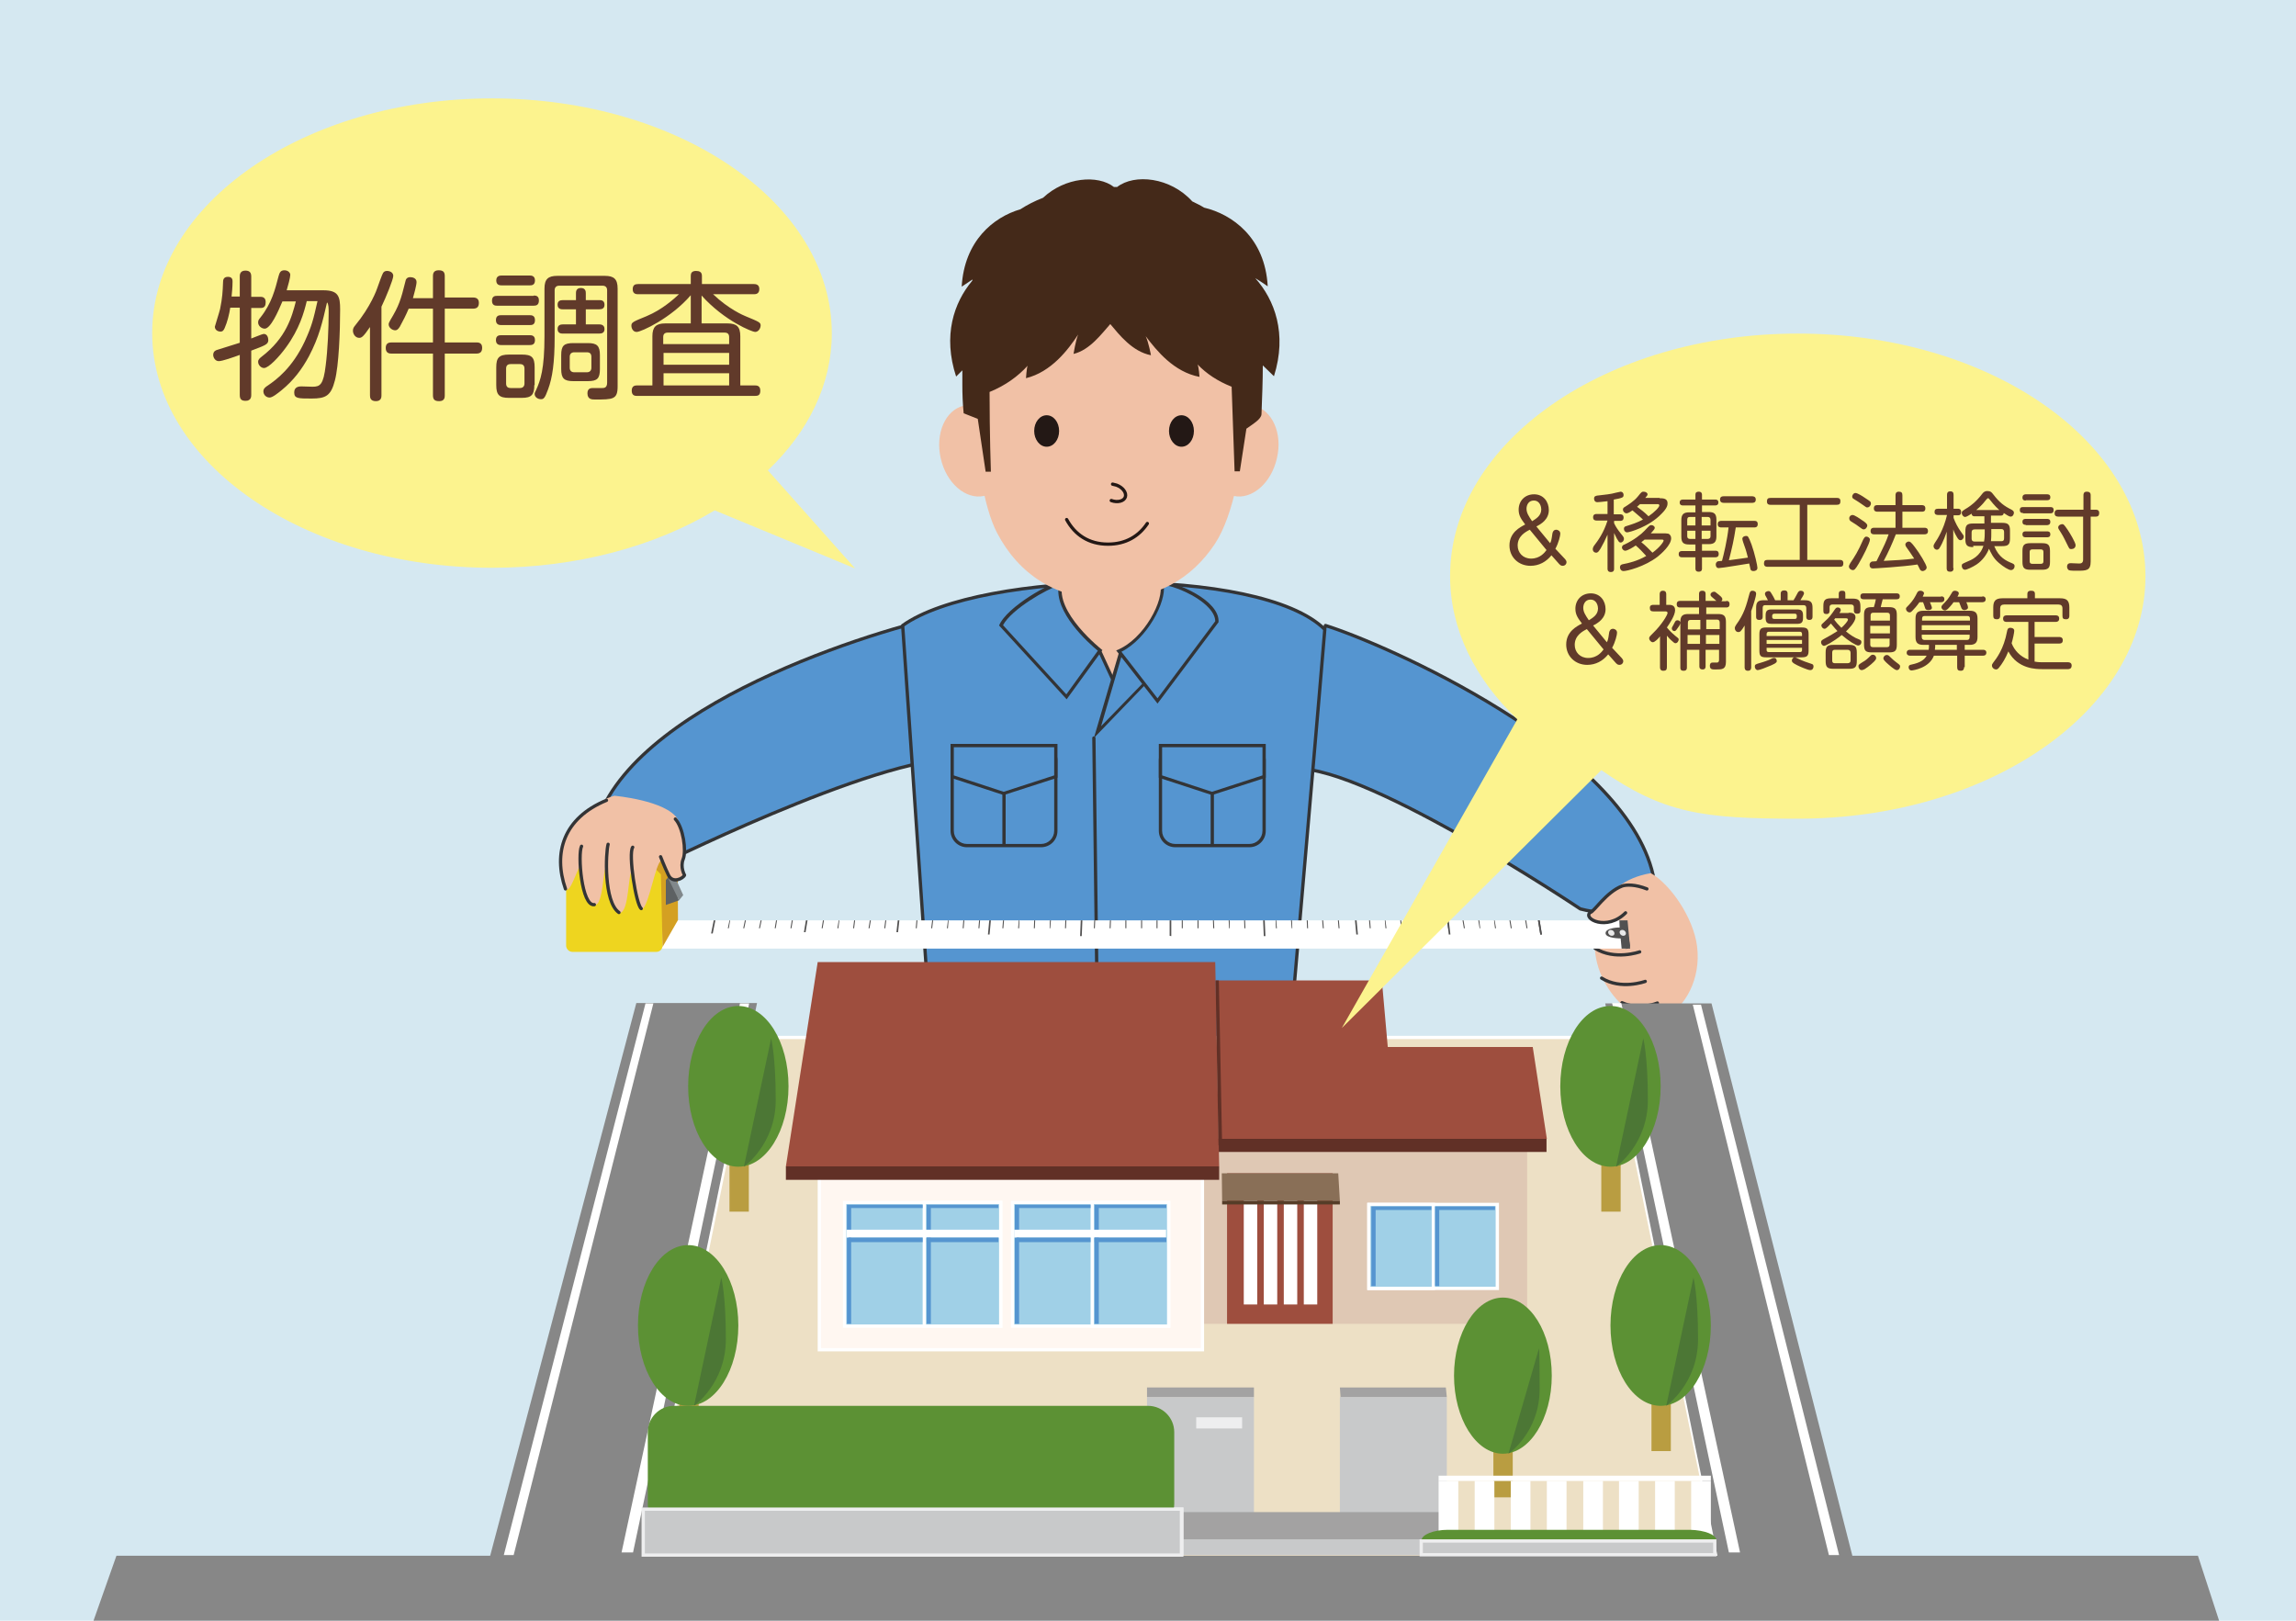
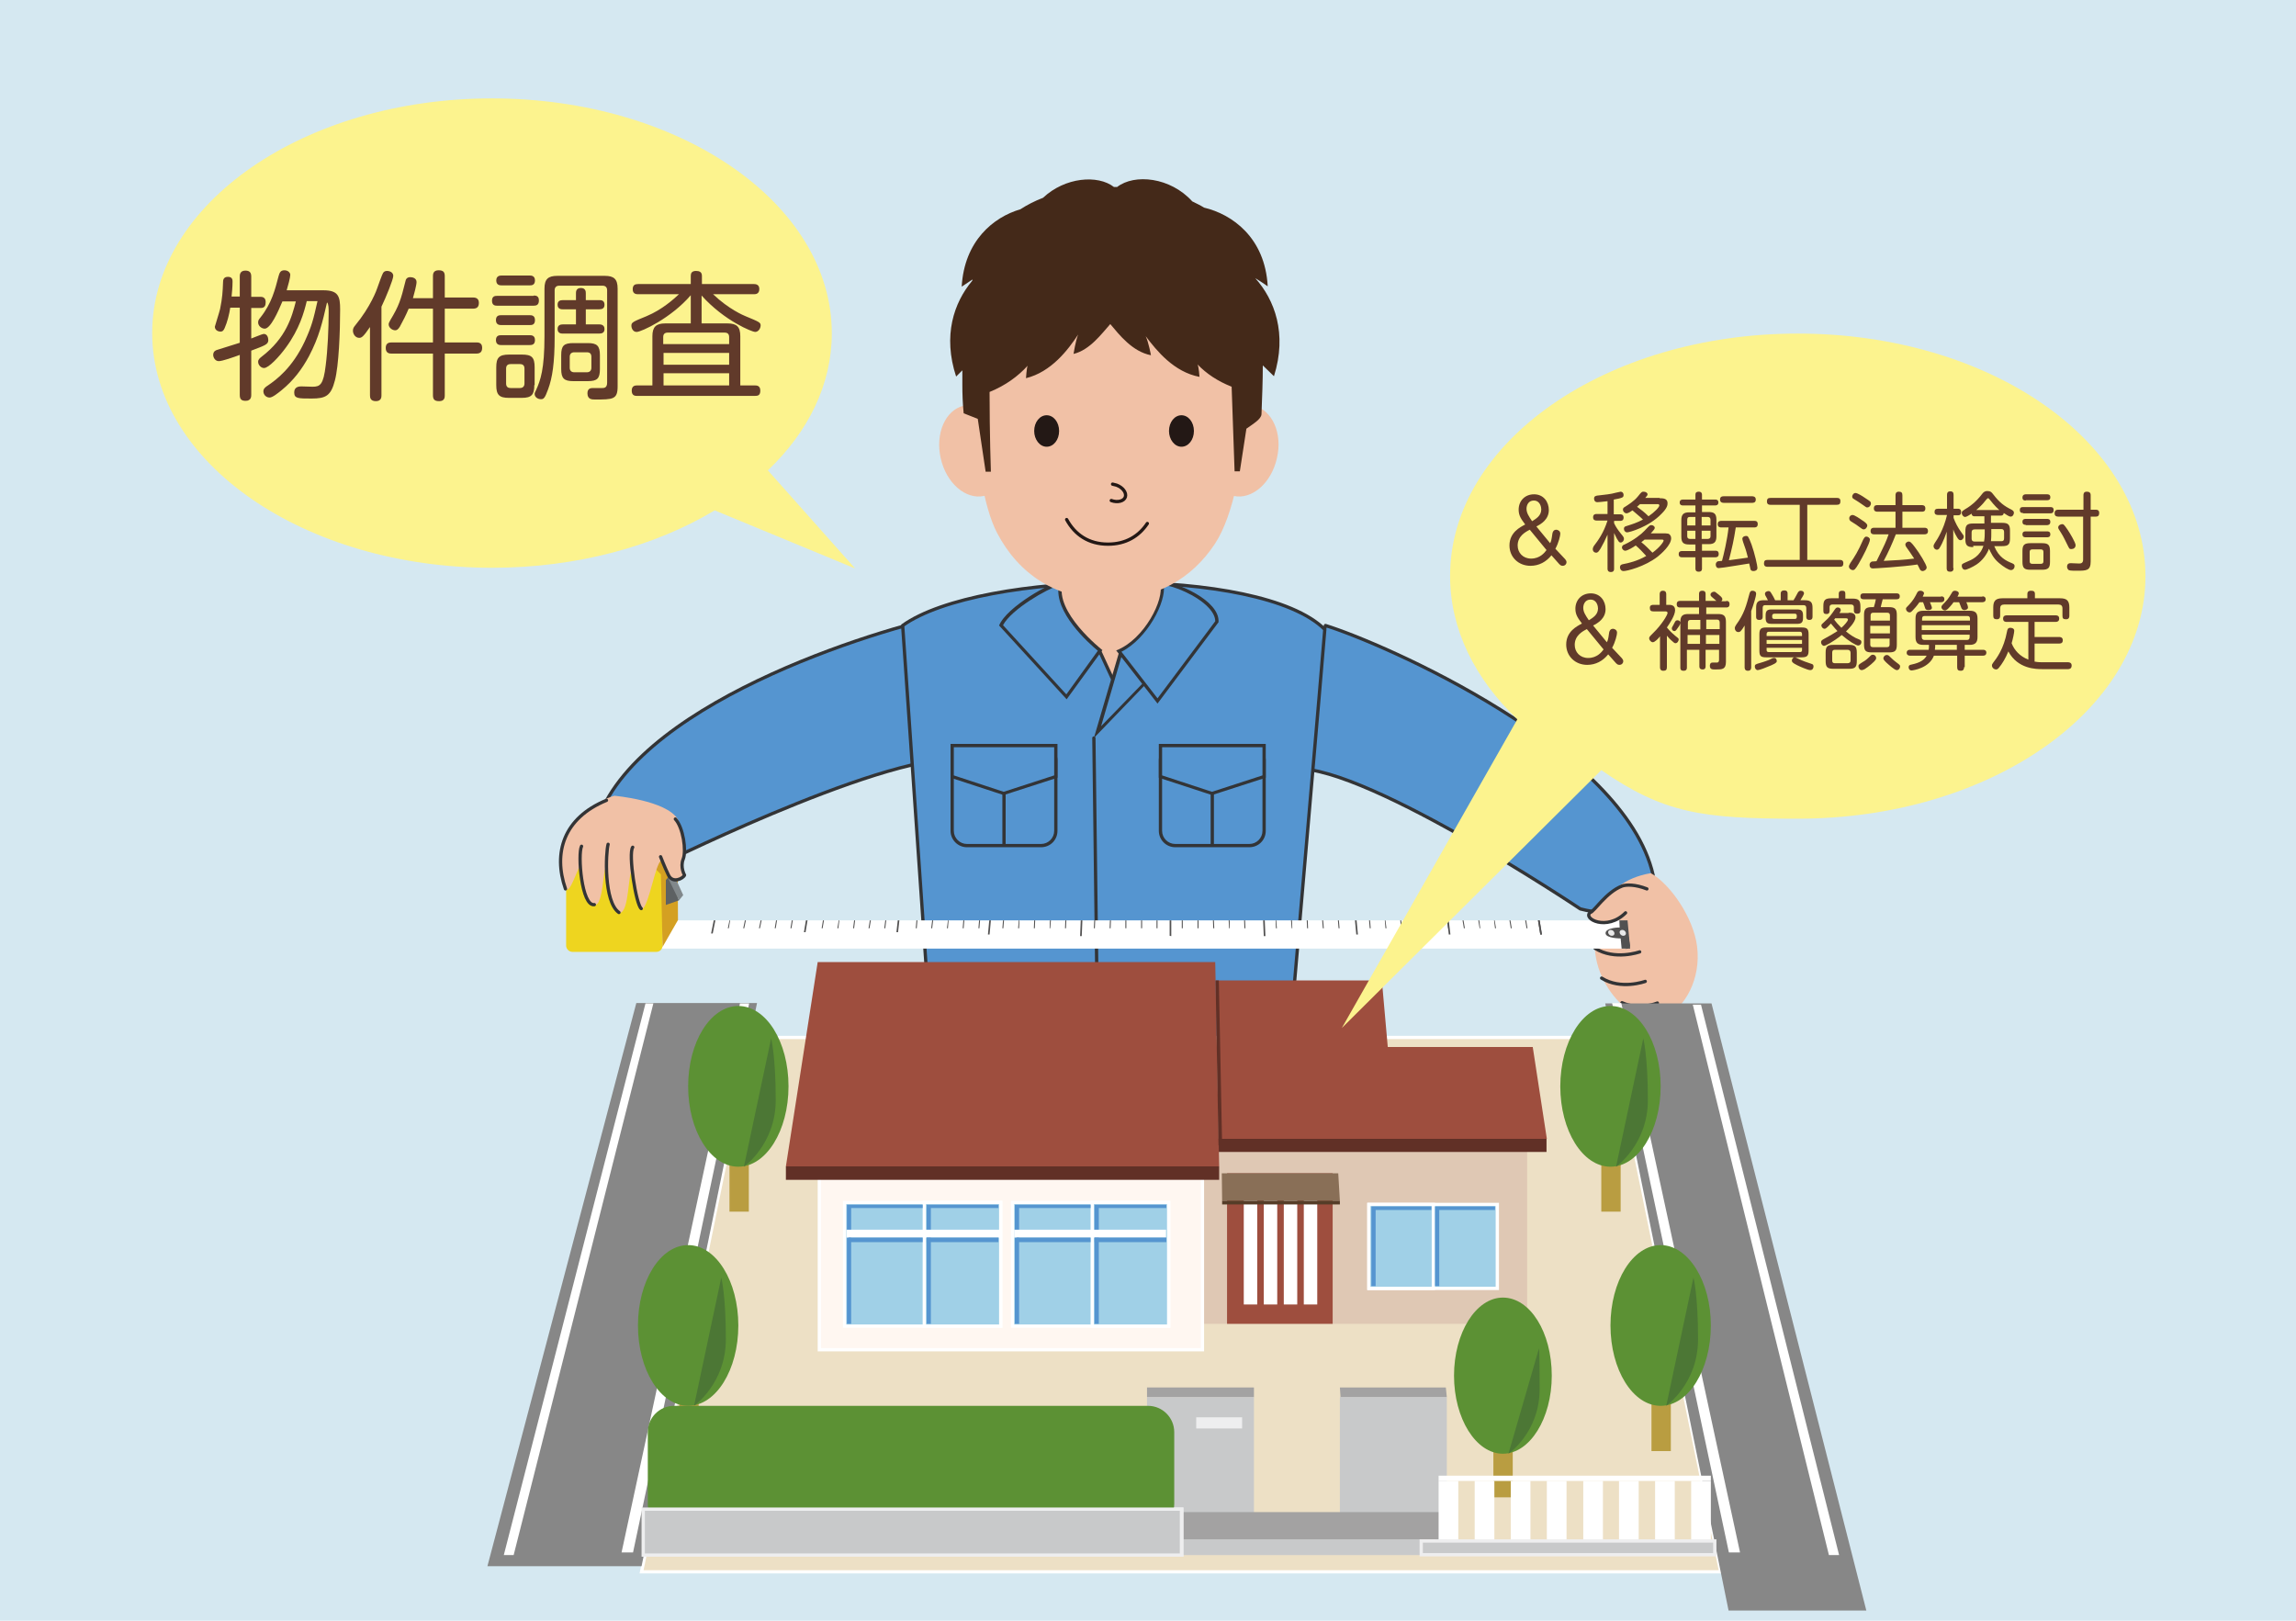
<svg xmlns="http://www.w3.org/2000/svg" version="1.1" id="レイヤー_1" x="0px" y="0px" width="700px" height="494.1px" viewBox="0 0 700 494.1" style="enable-background:new 0 0 700 494.1;" xml:space="preserve">
  <style type="text/css">
	.st0{fill:#D5E8F1;}
	.st1{fill:#5595D0;stroke:#333436;stroke-linecap:round;stroke-linejoin:round;stroke-miterlimit:10;}
	.st2{fill:#F1C1A6;}
	.st3{fill:none;stroke:#333436;stroke-linecap:round;stroke-linejoin:round;stroke-miterlimit:10;}
	.st4{fill:none;stroke:#8FAECA;stroke-linecap:round;stroke-linejoin:round;stroke-miterlimit:10;}
	.st5{fill:#5595D0;}
	.st6{fill:#333436;}
	.st7{fill:none;stroke:#E50012;stroke-miterlimit:10;}
	.st8{fill:none;stroke:#231815;stroke-linecap:round;stroke-linejoin:round;stroke-miterlimit:10;}
	.st9{fill:#231815;}
	.st10{fill:#442919;}
	.st11{fill:#EDE0C5;stroke:#FFFFFF;stroke-miterlimit:10;}
	.st12{fill:#C8C9CA;}
	.st13{fill:#A3A2A2;}
	.st14{fill:#EEEEEF;}
	.st15{fill:#878787;}
	.st16{fill:#FFFFFF;}
	.st17{fill:#B99D41;}
	.st18{fill:#5C9134;}
	.st19{fill:#4C7735;}
	.st20{fill:#DFC8B4;}
	.st21{fill:#FFF7F1;}
	.st22{fill:#613026;}
	.st23{fill:#9E4E3E;}
	.st24{fill:#A0D0E7;}
	.st25{fill:#896F57;}
	.st26{fill:#FCF38E;}
	.st27{fill:#613A2A;}
	.st28{fill:#525151;}
	.st29{fill:#F1C1A6;stroke:#333436;stroke-linecap:round;stroke-linejoin:round;stroke-miterlimit:10;}
	.st30{fill:#EAEAEA;}
	.st31{fill:#EED51F;}
	.st32{fill:#D4A022;}
	.st33{fill:#5D6163;}
	.st34{fill:#81888B;}
	.st35{fill:#553D28;}
</style>
  <rect class="st0" width="700" height="494.1" />
  <path class="st1" d="M291.4,187.1c-18,3-95.3,25.3-109,62.4c0,0,0.4,15.7,20.7,13.2c0,0,75.1-37.1,93.7-30.6L291.4,187.1z" />
  <path class="st1" d="M404.1,190.7c17.5,5.4,91.2,37.5,99.9,76.1c0,0-2.4,15.5-22.2,10.3c0,0-69.6-46.6-88.9-42.5L404.1,190.7z" />
  <path class="st2" d="M503.3,266.2c6,3.4,13,13.6,14.1,22.3c1.3,10.2-4,18.8-9.2,21c-8.9,6-25-10.5-21.5-25.8  C486.6,283.6,486.5,269.1,503.3,266.2z" />
  <path class="st3" d="M505.3,305.8c0,0-5.5,2.3-10.8-0.1" />
  <path class="st3" d="M501.6,299.2c0,0-7.4,2.7-13.3-1" />
  <path class="st3" d="M499.9,290.2c0,0-7.6,2.7-13.6-1.1" />
  <path class="st1" d="M392.8,321.2L284.1,320l-8.9-129.3c23.6-16.9,109.1-18.4,128.7,1.2C403.8,194.1,392.8,321.2,392.8,321.2z" />
  <path class="st2" d="M321.4,172.5l-0.1,5.8c0,0,5,15.3,13.1,18.5c1,2,4.4,10.3,4.4,10.3c12.1,0,14.3-18.8,15.6-29.9l-0.3-7  L321.4,172.5z" />
  <path class="st4" d="M356.6,198.1" />
  <path class="st4" d="M319.2,198.1" />
  <g>
    <g>
      <path class="st5" d="M294.8,257.8c-2.5,0-4.5-2-4.5-4.5v-21.5c0-2.5,2-4.5,4.5-4.5h22.6c2.5,0,4.5,2,4.5,4.5v21.5    c0,2.5-2,4.5-4.5,4.5H294.8z" />
      <path class="st6" d="M317.4,227.8c2.2,0,4,1.8,4,4v21.5c0,2.2-1.8,4-4,4h-22.6c-2.2,0-4-1.8-4-4v-21.5c0-2.2,1.8-4,4-4H317.4     M317.4,226.8h-22.6c-2.8,0-5,2.2-5,5v21.5c0,2.7,2.2,5,5,5h22.6c2.8,0,5-2.2,5-5v-21.5C322.4,229.1,320.1,226.8,317.4,226.8    L317.4,226.8z" />
    </g>
    <g>
      <polygon class="st5" points="290.3,236.8 290.3,227.3 321.9,227.3 321.9,236.8 306,241.9   " />
      <g>
        <path class="st6" d="M321.4,227.8v8.6l-15.4,5l-15.2-5v-8.6H321.4 M322.4,226.8h-32.6v10.3l16.2,5.3l16.4-5.3V226.8L322.4,226.8z     " />
      </g>
    </g>
    <line class="st3" x1="306.1" y1="242" x2="306.1" y2="257.4" />
  </g>
  <g>
    <g>
      <path class="st5" d="M358.3,257.8c-2.5,0-4.5-2-4.5-4.5v-21.5c0-2.5,2-4.5,4.5-4.5h22.6c2.5,0,4.5,2,4.5,4.5v21.5    c0,2.5-2,4.5-4.5,4.5H358.3z" />
      <path class="st6" d="M380.9,227.8c2.2,0,4,1.8,4,4v21.5c0,2.2-1.8,4-4,4h-22.6c-2.2,0-4-1.8-4-4v-21.5c0-2.2,1.8-4,4-4H380.9     M380.9,226.8h-22.6c-2.8,0-5,2.2-5,5v21.5c0,2.7,2.2,5,5,5h22.6c2.8,0,5-2.2,5-5v-21.5C385.9,229.1,383.7,226.8,380.9,226.8    L380.9,226.8z" />
    </g>
    <g>
      <polygon class="st5" points="353.8,236.8 353.8,227.3 385.4,227.3 385.4,236.8 369.5,241.9   " />
      <g>
        <path class="st6" d="M384.9,227.8v8.6l-15.4,5l-15.2-5v-8.6H384.9 M385.9,226.8h-32.6v10.3l16.2,5.3l16.4-5.3V226.8L385.9,226.8z     " />
      </g>
    </g>
    <line class="st3" x1="369.6" y1="242" x2="369.6" y2="257.4" />
  </g>
  <path class="st7" d="M331.5,267.7" />
  <path class="st7" d="M331.5,267.7" />
  <g>
    <path class="st5" d="M305.2,190.6c2.5-5.4,15.4-12.7,18.2-12.8c-2.3,8.4,9.6,18.6,11.9,20.5l-10.2,14.1L305.2,190.6z" />
    <path class="st6" d="M322.8,178.5c-1.5,8.1,9,17.5,11.9,19.9l-9.6,13.3l-19.3-21.1C308.4,185.7,319.3,179.5,322.8,178.5    M323.5,177.3c-2.8,0-16.6,7.7-18.9,13.4l20.6,22.5l10.9-15c0,0-14.8-11.6-12.1-20.4C324.1,177.5,323.9,177.3,323.5,177.3   L323.5,177.3z" />
  </g>
  <line class="st1" x1="333.5" y1="225" x2="334.4" y2="297.5" />
  <line class="st1" x1="335.4" y1="198.8" x2="340.3" y2="209.4" />
  <g>
    <polygon class="st5" points="341.6,199.1 349.2,208.1 334.6,223.2  " />
    <path class="st6" d="M341.9,200.2l6.7,7.9l-12.9,13.3L341.9,200.2 M341.4,198.1l-7.9,26.9l16.3-16.9L341.4,198.1L341.4,198.1z" />
  </g>
  <g>
    <path class="st5" d="M341.1,198.4c8.4-3.7,14.5-15.7,13-20.5c0.1,0,0.2,0,0.4,0c2.6,0,10.5,3,14.3,7c1.5,1.6,2.2,3.1,2.2,4.6   L353,213.6L341.1,198.4z" />
    <path class="st6" d="M354.8,178.4c2.7,0.1,10.1,3,13.7,6.9c1.3,1.4,2,2.8,2,4.1l-17.6,23.5l-11-14.2   C349.8,194.7,355.6,183.5,354.8,178.4 M354.6,177.4c-0.7,0-1.1,0.2-0.9,0.7c1.4,4.5-4.8,16.9-13.4,20.2l12.6,16.2l18.6-24.8   C372,183,358.4,177.4,354.6,177.4L354.6,177.4z" />
  </g>
  <path class="st2" d="M379.2,127.3c0,12.5-3,29.7-8.8,38.5c-7,10.6-17.9,17-32.5,17c-16,0-27.4-7.9-33.9-20.3  c-4.3-8.2-6.5-24.2-6.5-35.2c0-27.6,1.6-60.4,40.4-60.4C376.7,66.9,379.2,96.6,379.2,127.3z" />
  <path class="st8" d="M349.8,159.6c-2.6,3.9-6.6,6.3-12,6.3c-5.9,0-10.1-2.9-12.6-7.5" />
  <g>
    <path class="st9" d="M322.9,131.4c0,2.7-1.7,4.8-3.8,4.8c-2.1,0-3.8-2.2-3.8-4.8c0-2.7,1.7-4.8,3.8-4.8   C321.2,126.6,322.9,128.7,322.9,131.4z" />
    <path class="st9" d="M364,131.4c0,2.7-1.7,4.8-3.8,4.8c-2.1,0-3.8-2.2-3.8-4.8c0-2.7,1.7-4.8,3.8-4.8   C362.3,126.6,364,128.7,364,131.4z" />
  </g>
  <path class="st8" d="M338.8,152.6c1.9,0.7,3.9,0.2,4.3-1.1c0.4-1.3-0.8-2.9-2.7-3.6c-0.4-0.1-0.8-0.2-1.2-0.3" />
  <path class="st2" d="M389.3,139.7c-1.7,7.6-7.6,12.7-13.2,11.5c-5.6-1.3-5.2-2.6-3.5-10.2c1.7-7.6,4.1-18.6,9.7-17.3  C387.9,125,391.1,132.2,389.3,139.7z" />
  <path class="st2" d="M286.8,139.7c1.7,7.6,7.6,12.7,13.2,11.5c5.6-1.3,5.2-2.6,3.5-10.2c-1.7-7.6-4.1-18.6-9.7-17.3  C288.2,125,285.1,132.2,286.8,139.7z" />
  <path class="st10" d="M382.7,84.8c2.3,1.4,3.8,2.5,3.8,2.5c-0.8-14.9-10.9-22-19.4-24c-1.1-0.7-2.4-1.3-3.6-1.9  c-6.7-7.4-17.6-8.5-22.9-4.4c-0.3,0-0.7,0-1,0c-4.9-3.8-14.9-3-21.6,3.3c-2.6,1-4.9,2.2-6.9,3.5c-8.2,2.4-17.1,9.6-17.9,23.6  c0,0,1.3-0.9,3.3-2.2c0,0.1-0.1,0.3-0.1,0.4c-5.6,6.7-9,16.7-4.9,29.2c0,0,0.7-0.7,1.9-1.9c0,1.5,0,3,0,4.5c0,2.6,0.1,5.6,0.4,8.6  l4.3,1.7l2.4,16.1h1.6c0,0-0.4-11.4-0.4-24.3c4.9-2,8.7-4.8,11.6-8c-0.3,0.7-0.5,3.8-0.5,3.8c7.7-1.9,12.8-8.6,15.9-13.3  c-0.8,2-1.4,5.9-1.4,5.9c5-1.2,8.6-6.2,11.2-9.1c2.7,3.2,6.7,8.4,12.4,9.5c0,0-0.7-3.9-1.6-5.8c3.4,4.5,8.6,10.9,16.4,12.4  c0,0-0.2-3.1-0.6-3.8c2.7,2.8,6.1,5.1,10.4,6.8l0.9,25.8h1.6l2-13c2.1-1.5,4.5-2.9,4.6-4.4c0.2-5.2,0.4-10.2,0.4-14.9  c2.1,2,3.4,3.3,3.4,3.3C392.5,101.7,388.6,91.4,382.7,84.8z" />
  <polygon class="st11" points="524.6,479.2 195.6,479.2 228.9,316.3 491.3,316.3 " />
  <path class="st7" d="M449.1,332.1" />
  <rect x="408.5" y="425.9" class="st12" width="32.6" height="39.6" />
  <rect x="349.7" y="425.9" class="st12" width="32.6" height="39.6" />
  <rect x="359.7" y="461" class="st13" width="81.4" height="8.6" />
  <rect x="359.7" y="469.3" class="st12" width="77.9" height="4.8" />
  <g>
    <rect x="234.9" y="460.1" class="st12" width="125.4" height="14" />
    <path class="st14" d="M359.7,460.6v13H235.4v-13H359.7 M360.7,459.6H234.4v15h126.4V459.6L360.7,459.6z" />
  </g>
  <rect x="364.7" y="432.1" class="st14" width="14" height="3.4" />
  <polygon class="st15" points="569,491 527,491 489.4,305.9 521.8,305.9 " />
  <polygon class="st15" points="195.6,477.5 148.6,477.5 194,305.8 230.8,305.8 " />
-   <polygon class="st15" points="677.3,496.4 27.7,496.4 35.5,474.3 670.1,474.3 " />
  <polygon class="st16" points="156.6,474.1 153.6,474.1 196.8,305.9 199.2,305.9 " />
  <polygon class="st16" points="193,473.3 189.5,473.3 225.6,305.9 228.4,305.9 " />
  <polygon class="st16" points="557.6,474.1 560.7,474.1 518.6,306.3 516.1,306.3 " />
  <polygon class="st16" points="527.1,473.3 530.5,473.3 494.3,305.8 491.5,305.8 " />
  <g>
    <rect x="207.1" y="411.8" class="st17" width="5.9" height="30.6" />
    <path class="st18" d="M225.1,404.1c0,13.5-6.8,24.5-15.3,24.5c-8.5,0-15.3-11-15.3-24.5c0-13.5,6.8-24.5,15.3-24.5   C218.3,379.6,225.1,390.6,225.1,404.1z" />
    <path class="st19" d="M221.3,408.3c0,13.5-9.7,20.3-9.7,20.3l8.3-39.1C219.9,389.5,221.3,394.8,221.3,408.3z" />
  </g>
  <g>
    <rect x="222.4" y="338.8" class="st17" width="5.9" height="30.6" />
    <path class="st18" d="M240.4,331.2c0,13.5-6.8,24.5-15.3,24.5s-15.3-11-15.3-24.5c0-13.5,6.8-24.5,15.3-24.5   S240.4,317.6,240.4,331.2z" />
    <path class="st19" d="M236.5,335.4c0,13.5-9.7,20.3-9.7,20.3l8.3-39.1C235.1,316.6,236.5,321.9,236.5,335.4z" />
  </g>
  <g>
    <path class="st18" d="M358,458.5c0,4.4-3.6,8-8,8H205.5c-4.4,0-8-3.6-8-8v-21.9c0-4.4,3.6-8,8-8H350c4.4,0,8,3.6,8,8V458.5z" />
  </g>
  <g>
    <rect x="196.1" y="460.1" class="st12" width="164.2" height="14" />
    <path class="st14" d="M359.7,460.6v13H196.6v-13H359.7 M360.7,459.6H195.6v15h165.2V459.6L360.7,459.6z" />
  </g>
  <g>
    <rect x="503.5" y="411.8" class="st17" width="5.9" height="30.6" />
    <path class="st18" d="M521.6,404.1c0,13.5-6.8,24.5-15.3,24.5c-8.5,0-15.3-11-15.3-24.5c0-13.5,6.8-24.5,15.3-24.5   C514.7,379.6,521.6,390.6,521.6,404.1z" />
    <path class="st19" d="M517.7,408.3c0,13.5-9.7,20.3-9.7,20.3l8.3-39.1C516.3,389.5,517.7,394.8,517.7,408.3z" />
  </g>
  <g>
    <rect x="488.2" y="338.8" class="st17" width="5.9" height="30.6" />
    <path class="st18" d="M506.3,331.2c0,13.5-6.8,24.5-15.3,24.5s-15.3-11-15.3-24.5c0-13.5,6.8-24.5,15.3-24.5   S506.3,317.6,506.3,331.2z" />
    <path class="st19" d="M502.4,335.4c0,13.5-9.7,20.3-9.7,20.3l8.3-39.1C501,316.6,502.4,321.9,502.4,335.4z" />
  </g>
  <polygon class="st13" points="382.3,425.9 349.7,425.9 349.7,423 382.3,423 " />
  <polygon class="st13" points="441.1,425.9 408.7,425.9 408.5,423 440.8,423 " />
  <g>
    <rect x="364.7" y="338.8" class="st20" width="100.9" height="64.8" />
  </g>
  <g>
    <rect x="249.8" y="347.7" class="st21" width="116.8" height="63.8" />
    <g>
      <path class="st16" d="M366.1,348.2V411H250.3v-62.8H366.1 M367.1,347.2H249.3V412h117.8V347.2L367.1,347.2z" />
    </g>
  </g>
  <rect x="239.6" y="355.6" class="st22" width="132.1" height="4.1" />
  <rect x="367.1" y="347.2" class="st22" width="104.4" height="4" />
  <polygon class="st23" points="371.7,355.6 239.6,355.6 249.3,293.3 370.5,293.3 " />
  <g>
    <rect x="417.4" y="367.2" class="st24" width="39.1" height="25.6" />
    <g>
      <path class="st16" d="M456,367.7v24.6h-38.1v-24.6H456 M457,366.7h-40.1v26.6H457V366.7L457,366.7z" />
    </g>
  </g>
  <g>
    <rect x="417.4" y="367.2" class="st24" width="19.7" height="25.6" />
    <g>
      <path class="st16" d="M436.5,367.7v24.6h-18.7v-24.6H436.5 M437.5,366.7h-20.7v26.6h20.7V366.7L437.5,366.7z" />
    </g>
  </g>
  <g>
    <rect x="257.5" y="366.6" class="st24" width="47.6" height="37.7" />
    <g>
      <path class="st16" d="M304.6,367.1v36.7H258v-36.7H304.6 M305.6,366.1H257v38.7h48.6V366.1L305.6,366.1z" />
    </g>
  </g>
  <g>
    <rect x="281.8" y="366.6" class="st24" width="23.3" height="37.7" />
    <g>
      <path class="st16" d="M304.6,367.1v36.7h-22.3v-36.7H304.6 M305.6,366.1h-24.3v38.7h24.3V366.1L305.6,366.1z" />
    </g>
  </g>
  <g>
    <polygon class="st5" points="259.5,368.3 281.3,368.3 281.3,367.3 258.2,367.3 258.2,403.6 259.5,403.6  " />
  </g>
  <g>
    <polygon class="st5" points="283.8,368.3 304.4,368.3 304.4,367.3 282.5,367.3 282.5,403.6 283.8,403.6  " />
  </g>
  <g>
    <rect x="308.7" y="366.6" class="st24" width="47.6" height="37.7" />
    <g>
      <path class="st16" d="M355.8,367.1v36.7h-46.6v-36.7H355.8 M356.8,366.1h-48.6v38.7h48.6V366.1L356.8,366.1z" />
    </g>
  </g>
  <g>
    <rect x="333" y="366.6" class="st24" width="23.3" height="37.7" />
    <g>
      <path class="st16" d="M355.8,367.1v36.7h-22.3v-36.7H355.8 M356.8,366.1h-24.3v38.7h24.3V366.1L356.8,366.1z" />
    </g>
  </g>
  <g>
    <polygon class="st5" points="310.7,368.3 332.5,368.3 332.5,367.3 309.4,367.3 309.4,403.6 310.7,403.6  " />
  </g>
  <g>
    <polygon class="st5" points="335,368.3 355.6,368.3 355.6,367.3 333.7,367.3 333.7,403.6 335,403.6  " />
  </g>
  <g>
    <polygon class="st5" points="419.4,368.9 436.4,368.9 436.4,367.8 418.1,367.8 418.1,392.1 419.4,392.1  " />
  </g>
  <g>
    <polygon class="st5" points="438.8,368.9 455.8,368.9 455.8,367.8 437.5,367.8 437.5,392.1 438.8,392.1  " />
  </g>
  <g>
    <rect x="374.1" y="357.7" class="st23" width="32.2" height="45.9" />
  </g>
  <g>
    <rect x="379.2" y="363.8" class="st16" width="4.1" height="33.9" />
  </g>
  <g>
    <rect x="385.3" y="363.8" class="st16" width="4.1" height="33.9" />
  </g>
  <g>
    <rect x="391.4" y="363.8" class="st16" width="4.1" height="33.9" />
  </g>
  <g>
    <rect x="397.5" y="363.8" class="st16" width="4.1" height="33.9" />
  </g>
  <polygon class="st25" points="408.5,366.1 372.6,366.1 372.5,357.7 408,357.7 " />
  <polygon class="st23" points="467.3,319.2 423.1,319.2 421.3,298.9 370.6,298.9 371.5,347.2 471.6,347.2 " />
  <g>
    <g>
      <rect x="455.3" y="425.9" class="st17" width="5.9" height="30.6" />
      <path class="st18" d="M473.1,419.4c0,13.1-6.7,23.8-14.9,23.8c-8.2,0-14.9-10.7-14.9-23.8c0-13.1,6.7-23.8,14.9-23.8    C466.5,395.6,473.1,406.2,473.1,419.4z" />
      <path class="st19" d="M469.4,423.5c0,13.2-9.5,19.7-9.5,19.7l9.3-32.1C469.2,411.1,469.4,410.4,469.4,423.5z" />
    </g>
    <rect x="438.6" y="451.5" class="st16" width="6" height="18" />
    <rect x="449.6" y="451.5" class="st16" width="6" height="18" />
    <rect x="460.6" y="451.5" class="st16" width="6" height="18" />
    <rect x="471.6" y="451.5" class="st16" width="6" height="18" />
    <rect x="482.7" y="451.5" class="st16" width="6" height="18" />
    <rect x="493.6" y="451.5" class="st16" width="6" height="18" />
    <rect x="504.6" y="451.5" class="st16" width="6" height="18" />
    <rect x="515.6" y="451.5" class="st16" width="6" height="18" />
    <rect x="438.6" y="449.9" class="st16" width="83" height="1.6" />
    <g>
-       <path class="st18" d="M523.3,469.6c0,1.7-3.6,3.2-8,3.2h-73.9c-4.4,0-8-1.4-8-3.2c0-1.7,3.6-3.2,8-3.2h73.9    C519.7,466.5,523.3,467.9,523.3,469.6z" />
-     </g>
+       </g>
    <g>
      <rect x="433.3" y="469.8" class="st12" width="89.5" height="4.2" />
      <path class="st14" d="M522.3,470.3v3.2h-88.5v-3.2H522.3 M523.3,469.3h-90.5v5.2h90.5V469.3L523.3,469.3z" />
    </g>
  </g>
  <polygon class="st22" points="372.6,349.2 371.5,349.2 370.6,298.9 371.6,298.9 " />
  <rect x="258.1" y="374.9" class="st16" width="46.8" height="2.4" />
  <rect x="309.2" y="374.9" class="st16" width="46.3" height="2.4" />
  <rect x="258.7" y="377.3" class="st5" width="22.6" height="1.4" />
  <rect x="282.5" y="377.3" class="st5" width="21.9" height="1.4" />
  <rect x="309.9" y="377.3" class="st5" width="22.6" height="1.4" />
  <rect x="333.7" y="377.3" class="st5" width="21.9" height="1.4" />
  <path class="st26" d="M150,30c57.2,0,103.6,32,103.6,71.6c0,15.6-7.2,30.1-19.5,41.8l26.6,29.9l-42.8-17.7  c-18.2,10.9-41.9,17.5-67.9,17.5c-57.2,0-103.6-32-103.6-71.6C46.4,62.1,92.8,30,150,30z" />
  <g>
    <path class="st27" d="M73.1,90.5v-6.2c0-0.4,0-1.8,1.7-1.8c1.2,0,1.8,0.5,1.8,1.8v6.2h2.9c0.8,0,1.5,0.4,1.5,1.6   c0,0.9-0.2,1.8-1.5,1.8h-2.9v9.3c0.6-0.2,3.4-1.4,3.8-1.4c1,0,1.4,1,1.4,1.9c0,1.3-1,1.6-5.2,3.2v13.5c0,0.4,0,1.8-1.7,1.8   c-1.3,0-1.8-0.5-1.8-1.8v-12.2c-1.9,0.7-5.3,1.9-6.4,1.9c-1.1,0-1.7-1.1-1.7-1.9c0-1.1,0.8-1.4,1.1-1.5c0.8-0.3,5.9-1.8,7-2.2V93.8   h-2.9c-0.3,2-0.9,4.4-1.7,6.2c-0.3,0.7-0.6,1.1-1.3,1.1c-0.6,0-1.7-0.4-1.7-1.5c0-0.1,1.4-4.5,1.6-5.4c0.7-3.4,0.8-5.4,0.9-8.1   c0-0.7,0.1-1.7,1.5-1.7s1.4,1,1.4,1.5c0,1.6-0.2,3.6-0.3,4.5H73.1z M93.5,91.9c-0.8,3.3-2.2,8.4-6.3,14c-2.1,2.9-5.3,6.3-6.7,6.3   c-0.9,0-1.8-0.9-1.8-1.9c0-0.7,0.5-1.1,1-1.5c7.6-5.8,9.3-12.3,10.5-16.9h-4.1c-1.3,3.1-3.6,8.3-5.4,8.3c-0.9,0-2-0.8-2-1.9   c0-0.6,0.2-0.9,0.7-1.5c3.5-4.4,4.5-8.7,5.5-12.5c0.3-1,0.5-1.9,1.8-1.9c1.1,0,1.8,0.7,1.8,1.4c0,0.8-0.7,3.4-1.1,4.7h11.2   c4.6,0,5.1,1.9,5.1,5.8c0,6.8-0.4,17.2-1.6,21.7c-1.2,4.7-2.8,5.5-7.1,5.5c-4.2,0-5.3,0-5.3-1.9c0-1.8,1.7-1.8,2.2-1.8   c0.6,0,3,0.1,3.4,0.1c2.3,0,3.3-0.6,4-6.5c0.6-4.7,0.9-11.3,0.9-16.1c0-1.2,0-2.7-0.5-3.1c-1.4,6.1-2.4,10.5-5.5,16.4   c-2.1,3.9-4.7,7.4-8.4,10.4c-1,0.8-2.7,2.2-3.6,2.2c-1.1,0-1.9-0.9-1.9-1.9c0-0.8,0.6-1.3,1.4-1.8c2.5-1.7,7.4-5.3,11.2-13.4   c2.2-4.8,2.6-6.6,3.9-12.3H93.5z" />
    <path class="st27" d="M116.3,120.5c0,0.5,0,1.8-1.7,1.8c-1.7,0-1.8-1.1-1.8-1.8V99.7c-2.1,3.1-2.6,3.3-3.3,3.3   c-1.1,0-1.9-1.1-1.9-2.2c0-0.7,0.3-1.1,0.7-1.6c4.7-5.7,6.6-10.9,6.8-11.6c0.2-0.6,1.5-4.2,1.7-4.4c0.3-0.5,0.8-0.6,1.2-0.6   c0.9,0,1.9,0.5,1.9,1.5c0,1.1-2.2,6.5-3.6,9.4V120.5z M132,90.7v-6.5c0-0.5,0-1.8,1.7-1.8c1.4,0,1.9,0.5,1.9,1.8v6.5h8.6   c0.4,0,1.8,0,1.8,1.6c0,1.3-0.6,1.8-1.8,1.8h-8.6v10.3h9.7c0.4,0,1.7,0,1.7,1.6c0,1.2-0.5,1.8-1.8,1.8h-9.6v12.7   c0,0.6,0,1.8-1.7,1.8c-1.4,0-1.9-0.5-1.9-1.8v-12.7h-12.6c-0.5,0-1.8,0-1.8-1.7c0-1.6,1.1-1.7,1.8-1.7H132V94.1h-7.4   c-0.8,1.9-1.7,3.7-2.7,5.5c-0.5,0.8-0.9,1.1-1.4,1.1c-0.9,0-2-0.8-2-1.8c0-0.3,0.1-0.6,0.5-1.3c2.6-4.3,3.2-6.1,4.6-11.8   c0.1-0.6,0.4-1.3,1.5-1.3c0.7,0,1.9,0.3,1.9,1.5c0,0.9-0.8,3.9-1.1,4.9H132z" />
    <path class="st27" d="M162.7,90.1c0.7,0,1.6,0.1,1.6,1.5c0,1.4-0.8,1.6-1.6,1.6h-11.1c-0.5,0-1.6,0-1.6-1.5c0-1.5,1-1.5,1.6-1.5   H162.7z M161.5,96.1c0.5,0,1.6,0,1.6,1.5c0,1.5-1,1.5-1.6,1.5h-8.7c-0.4,0-1.6,0-1.6-1.5s1.1-1.5,1.6-1.5H161.5z M161.5,102.2   c0.5,0,1.6,0,1.6,1.5c0,1.5-1.1,1.5-1.7,1.5h-8.6c-0.4,0-1.6,0-1.6-1.5c0-1.5,1.1-1.5,1.6-1.5H161.5z M161.5,84   c0.4,0,1.6,0,1.6,1.5c0,1.5-1.1,1.5-1.6,1.5h-8.6c-0.4,0-1.6,0-1.6-1.5c0-1.4,1.1-1.5,1.6-1.5H161.5z M162.9,117.4   c0,2.9-0.8,3.9-3.8,3.9h-3.9c-3,0-3.9-0.9-3.9-3.9v-5.4c0-2.9,0.8-3.9,3.9-3.9h3.9c3,0,3.9,0.8,3.9,3.9V117.4z M159.9,112.4   c0-1-0.5-1.4-1.4-1.4h-2.8c-0.9,0-1.4,0.4-1.4,1.4v4.5c0,0.9,0.4,1.4,1.4,1.4h2.8c0.8,0,1.4-0.4,1.4-1.4V112.4z M184.4,84.1   c2.8,0,3.9,1,3.9,3.9v29.8c0,4-1.4,4-6.9,4c-0.9,0-2.3,0-2.3-1.9c0-1.4,0.9-1.6,1.6-1.6c0.5,0,2.5,0,2.9,0c0.5,0,1.5,0,1.5-1.6   V88.5c0-0.8-0.4-1.4-1.4-1.4h-13.2c-0.9,0-1.4,0.5-1.4,1.4v14.2c0,8-0.7,12.5-2,16c-1,2.8-1.4,3-2.2,3c-0.9,0-1.9-0.6-1.9-1.6   c0-0.3,0.1-0.5,0.4-1.1c1.4-3.1,2.6-6.4,2.6-16.6V88c0-2.9,1.1-3.9,3.9-3.9H184.4z M182.7,91.5c0.5,0,1.6,0,1.6,1.4   c0,1.1-0.7,1.4-1.6,1.4h-4.1v4.6h4.1c0.3,0,1.6,0,1.6,1.4c0,1.1-0.7,1.4-1.6,1.4h-11.1c-0.4,0-1.6,0-1.6-1.4c0-1.2,0.9-1.4,1.6-1.4   h4v-4.6h-4c-0.4,0-1.6,0-1.6-1.4c0-1.1,0.7-1.4,1.6-1.4h4v-2.1c0-0.4,0-1.6,1.5-1.6s1.5,1.2,1.5,1.6v2.1H182.7z M179.2,104.6   c2.8,0,3.7,0.8,3.7,3.7v4.2c0,2.9-0.8,3.7-3.7,3.7h-4.4c-2.8,0-3.7-0.8-3.7-3.7v-4.2c0-2.9,0.8-3.7,3.7-3.7H179.2z M175.1,107.4   c-0.9,0-1.4,0.5-1.4,1.4v3.3c0,0.8,0.4,1.4,1.4,1.4h3.8c0.9,0,1.4-0.5,1.4-1.4v-3.3c0-0.9-0.4-1.4-1.4-1.4H175.1z" />
    <path class="st27" d="M221.8,98.6c2.8,0,3.9,1,3.9,3.9v15h4.4c0.7,0,1.7,0.1,1.7,1.6s-0.8,1.6-1.7,1.6h-35.8c-0.6,0-1.7,0-1.7-1.6   c0-1.5,1-1.6,1.7-1.6h4.6v-15c0-2.8,1.1-3.9,3.9-3.9h7.8V90c-6,7-15.1,11.2-16.5,11.2c-1.1,0-1.6-1.1-1.6-1.9c0-1,0.4-1.2,4.6-2.9   c4.8-2,8.4-5.3,9.9-6.7h-12.4c-0.5,0-1.7,0-1.7-1.5c0-1.4,0.8-1.6,1.7-1.6h16v-2.5c0-0.8,0.3-1.5,1.6-1.5c1,0,1.8,0.3,1.8,1.5v2.5   h15.8c0.4,0,1.7,0,1.7,1.5c0,1.6-1.2,1.6-1.7,1.6h-12.4c4.8,4.6,9.4,6.5,9.9,6.7c4.1,1.7,4.6,1.9,4.6,2.8c0,0.8-0.6,2-1.7,2   c-0.8,0-9.3-3.3-16.3-11.1v8.5H221.8z M202.3,104.9h20v-2.1c0-0.9-0.4-1.4-1.4-1.4h-17.3c-1,0-1.4,0.5-1.4,1.4V104.9z M222.3,107.6   h-20v3.6h20V107.6z M222.3,113.8h-20v3.7h20V113.8z" />
  </g>
  <path class="st28" d="M496.3,284.6l0.7,3.8c0,0-1.1,2-2.6,0C493.5,287.1,494.7,284.7,496.3,284.6z" />
  <polygon class="st16" points="495.8,289.2 190,289.2 190.9,280.6 495,280.6 " />
  <path class="st29" d="M502.1,271c-3.6-1.4-6.2-1.3-7.5-0.9c-5,1.9-8.6,7.9-9.8,8.1c-2.3,1.9,5.1,5.8,10.8,0.1" />
  <path class="st28" d="M493.7,280.6h2.5l0.8,8.6h-2.6l-0.3-3.1c0,0-4.6,0-4.6-1.6c0-1.7,4.4-1.8,4.3-1.7c-0.1,0,0,0,0,0L493.7,280.6z  " />
  <path class="st30" d="M492.2,284.4c0.1,0.5-0.2,0.9-0.8,0.9c-0.5,0-1-0.4-1.1-0.9c-0.1-0.5,0.2-0.9,0.8-0.9  C491.6,283.5,492.1,283.9,492.2,284.4z" />
  <path class="st30" d="M495.7,284.4c0.1,0.5-0.2,0.9-0.8,0.9c-0.5,0-1-0.4-1.1-0.9c-0.1-0.5,0.2-0.9,0.8-0.9  C495.1,283.5,495.6,283.9,495.7,284.4z" />
  <polygon class="st28" points="469.6,284.9 470.1,284.9 469.4,280.6 468.9,280.6 " />
  <polygon class="st28" points="469.6,284.9 470.1,284.9 469.4,280.6 468.9,280.6 " />
  <polygon class="st28" points="442.2,284.9 441.7,284.9 441.2,280.6 441.7,280.6 " />
  <polygon class="st28" points="414,284.9 413.5,284.9 413.1,280.6 413.6,280.6 " />
  <polygon class="st28" points="385.8,285.4 385.3,285.4 385.1,280.6 385.6,280.6 " />
  <polygon class="st28" points="357.1,285.4 356.6,285.3 356.6,280.6 357.1,280.6 " />
  <polygon class="st28" points="329.8,285.4 329.3,285.4 329.5,280.6 330,280.6 " />
  <polygon class="st28" points="301.7,284.9 301.2,284.9 301.6,280.6 302.1,280.6 " />
  <polygon class="st28" points="273.8,284.2 273.3,284.2 273.7,280.6 274.2,280.6 " />
  <polygon class="st28" points="245.6,284.2 245.1,284.2 245.7,280.6 246.2,280.6 " />
  <polygon class="st28" points="217.3,284.6 216.8,284.6 217.6,280.6 218.1,280.6 " />
  <polygon class="st28" points="465.4,283 465.7,283 465.3,280.6 465,280.6 " />
  <polygon class="st28" points="460.2,280.6 460.5,280.6 460.9,283 460.6,283 " />
  <polygon class="st28" points="455.5,280.6 455.7,280.6 456.1,283 455.8,283 " />
  <polygon class="st28" points="450.7,280.6 451,280.6 451.3,283 451.1,283 " />
  <polygon class="st28" points="445.9,280.6 446.2,280.6 446.6,283 446.3,283 " />
  <polygon class="st28" points="441.2,280.6 441.5,280.6 441.8,283 441.5,283 " />
  <polygon class="st28" points="436.4,280.6 436.7,280.6 437,283 436.7,283 " />
  <polygon class="st28" points="431.7,280.6 432,280.6 432.2,283 432,283 " />
  <polygon class="st28" points="426.9,280.6 427.2,280.6 427.5,283 427.2,283 " />
  <polygon class="st28" points="422.2,280.6 422.4,280.6 422.7,283 422.4,283 " />
  <polygon class="st28" points="417.4,280.6 417.7,280.6 417.9,283 417.6,283 " />
  <polygon class="st28" points="407.9,280.6 408.2,280.6 408.4,283 408.1,283 " />
  <polygon class="st28" points="403.1,280.6 403.4,280.6 403.6,283 403.3,283 " />
  <polygon class="st28" points="398.4,280.6 398.7,280.6 398.8,283 398.5,283 " />
  <polygon class="st28" points="393.6,280.6 393.9,280.6 394,283 393.8,283 " />
  <polygon class="st28" points="388.9,280.6 389.1,280.6 389.3,283 389,283 " />
  <polygon class="st28" points="379.3,280.6 379.6,280.6 379.7,283 379.4,283 " />
  <polygon class="st28" points="374.6,280.6 374.9,280.6 374.9,283 374.7,283 " />
  <polygon class="st28" points="369.8,280.6 370.1,280.6 370.2,283 369.9,283 " />
  <polygon class="st28" points="365.1,280.6 365.4,280.6 365.4,283 365.1,283 " />
  <polygon class="st28" points="360.3,280.6 360.6,280.6 360.6,283 360.3,283 " />
  <rect x="352.6" y="280.6" class="st28" width="0.3" height="2.4" />
  <polygon class="st28" points="347.9,280.6 348.2,280.6 348.2,283 347.9,283 " />
  <polygon class="st28" points="343.1,280.6 343.4,280.6 343.4,283 343.1,283 " />
  <polygon class="st28" points="338.4,280.6 338.7,280.6 338.6,283 338.3,283 " />
  <polygon class="st28" points="333.6,280.6 333.9,280.6 333.8,283 333.5,283 " />
  <polygon class="st28" points="324.8,280.6 325.1,280.6 325,283 324.7,283 " />
  <polygon class="st28" points="320.1,280.6 320.4,280.6 320.2,283 320,283 " />
  <polygon class="st28" points="315.3,280.6 315.6,280.6 315.5,283 315.2,283 " />
  <polygon class="st28" points="310.6,280.6 310.8,280.6 310.7,283 310.4,283 " />
  <polygon class="st28" points="305.8,280.6 306.1,280.6 305.9,283 305.6,283 " />
  <polygon class="st28" points="298.5,280.6 298.8,280.6 298.6,283 298.3,283 " />
  <polygon class="st28" points="293.7,280.6 294,280.6 293.8,283 293.5,283 " />
  <polygon class="st28" points="289,280.6 289.2,280.6 289,283 288.7,283 " />
  <polygon class="st28" points="284.2,280.6 284.5,280.6 284.2,283 283.9,283 " />
  <polygon class="st28" points="279.4,280.6 279.7,280.6 279.5,283 279.2,283 " />
  <polygon class="st28" points="269.9,280.6 270.2,280.6 269.9,283 269.6,283 " />
  <polygon class="st28" points="265.2,280.6 265.5,280.6 265.1,283 264.8,283 " />
  <polygon class="st28" points="260.4,280.6 260.7,280.6 260.4,283 260.1,283 " />
  <polygon class="st28" points="255.7,280.6 255.9,280.6 255.6,283 255.3,283 " />
  <polygon class="st28" points="250.9,280.6 251.2,280.6 250.8,283 250.5,283 " />
  <polygon class="st28" points="241.4,280.6 241.7,280.6 241.3,283 241,283 " />
  <polygon class="st28" points="236.6,280.6 236.9,280.6 236.5,283 236.2,283 " />
  <polygon class="st28" points="231.9,280.6 232.2,280.6 231.7,283 231.4,283 " />
  <polygon class="st28" points="227.1,280.6 227.4,280.6 226.9,283 226.6,283 " />
  <polygon class="st28" points="222.2,283 221.9,283 222.4,280.6 222.6,280.6 " />
  <path class="st26" d="M548.1,101.7c-58.5,0-106,33.1-106,73.9c0,16.3,7.6,31.4,20.5,43.7l-53.5,94.1l79.1-78.6  c19.1,13.2,30.9,14.8,59.9,14.8c58.5,0,106-33.1,106-73.9C654.1,134.7,606.7,101.7,548.1,101.7z" />
  <g>
    <path class="st27" d="M494.5,200.7c0.2,0.2,0.4,0.6,0.4,0.9c0,0.5-0.4,1.1-1.2,1.1c-0.5,0-0.8-0.3-1-0.5l-2.4-2.7   c-1.6,2-3.8,3.2-6.4,3.2c-3.6,0-6.4-2.6-6.4-6.2c0-4,3.3-5.6,4.8-6.4c-1.1-1.5-2-2.6-2-4.5c0-2.7,1.9-4.7,4.7-4.7   c2.9,0,4.5,2.3,4.5,4.8c0,2.9-2.4,4.3-3.8,5l4.2,5.1c0.3-0.6,0.4-0.8,0.7-3c0.1-0.4,0.3-1.1,1.2-1.1c0.2,0,1.2,0.2,1.2,1.2   c0,0.6-0.5,2.8-1.5,4.6L494.5,200.7z M483.8,191.8c-1.4,0.7-3.7,2-3.7,4.8c0,2.2,1.6,4,4.1,4c2.7,0,4.1-1.8,4.7-2.6L483.8,191.8z    M487.2,185.5c0-0.6-0.3-2.7-2.3-2.7c-1.6,0-2.2,1.4-2.2,2.5c0,1.3,0.7,2.3,1.7,3.8C485.5,188.4,487.2,187.5,487.2,185.5z" />
    <path class="st27" d="M508.8,184.4c0.5,0,1.9,0,1.9,1.6s-1.6,4-2.5,5.3c0.1,0.1,1,1.3,2.5,2.5c1,0.8,1.1,0.8,1.1,1.2   c0,0.4-0.4,1.1-1,1.1c-0.3,0-0.5-0.2-1.4-1c-0.2-0.2-0.8-0.8-1.2-1.3v9.6c0,0.8-0.3,1.1-1.1,1.1c-1,0-1-0.8-1-1.1V194   c-0.5,0.7-1.6,1.8-2.2,1.8c-0.5,0-1.1-0.6-1.1-1.2c0-0.4,0.1-0.5,1.2-1.6c2.7-2.6,4.4-5.6,4.4-6.1c0-0.5-0.4-0.5-0.8-0.5h-3.5   c-0.8,0-1.1-0.3-1.1-1.1c0-0.9,0.8-0.9,1.1-0.9h1.9v-3.2c0-0.3,0-1.1,1-1.1c1,0,1,0.8,1,1.1v3.2H508.8z M512.3,189.9   c0,0.4-0.5,1.2-0.9,1.7c-0.4,0.6-0.6,0.8-0.9,0.8c-0.4,0-0.8-0.3-0.8-0.8c0-0.2,0-0.3,0.6-1.3c0.1-0.2,0.4-0.8,0.5-0.9   c0.1-0.2,0.4-0.3,0.6-0.3C511.8,189.1,512.3,189.3,512.3,189.9z M526.3,183.2c0.3,0,1,0,1,1s-0.7,1-1,1h-6.1v2h3.6   c1.7,0,2.4,0.5,2.4,2.4v12.2c0,2.3-1.2,2.3-3,2.3h-0.4c-0.7,0-1.5,0-1.5-1.1c0-0.4,0.1-1,0.8-1c0.9,0,1.4,0,1.5,0   c0.3-0.1,0.5-0.3,0.5-0.8v-3.1h-4.1v5c0,0.3,0,1-0.9,1c-1,0-1-0.7-1-1v-5h-3.8v5.4c0,0.3,0,1-1,1c-1,0-1-0.6-1-1v-13.9   c0-1.9,0.8-2.4,2.4-2.4h3.3v-2h-5.8c-0.3,0-1,0-1-1c0-0.9,0.6-1,1-1h5.8v-2.1c0-0.3,0-1,1-1c1,0,1,0.7,1,1v2.1h3.3   c-0.2-0.2-1.5-1.3-1.5-1.3c-0.1-0.1-0.3-0.3-0.3-0.6c0-0.5,0.5-0.9,1.1-0.9c0.3,0,0.4,0.1,1.4,0.9c1,0.8,1.1,1.1,1.1,1.4   c0,0.3-0.2,0.5-0.3,0.6H526.3z M518.3,189h-2.9c-0.6,0-0.8,0.3-0.8,0.9v2h3.8V189z M518.3,193.6h-3.8v2.7h3.8V193.6z M520.2,189   v2.8h4.1v-2c0-0.5-0.2-0.9-0.8-0.9H520.2z M524.2,193.6h-4.1v2.7h4.1V193.6z" />
    <path class="st27" d="M533.9,203.4c0,0.3,0,1.1-1,1.1c-1,0-1-0.8-1-1.1v-12.7c-1.1,1.8-1.4,2-1.9,2c-0.7,0-1.1-0.6-1.1-1.2   c0-0.4,0.2-0.6,0.4-1c2.5-3.4,3.1-5.9,4.1-9.6c0.2-0.7,0.5-0.8,0.9-0.8c0.6,0,1.1,0.3,1.1,0.9c0,0.8-0.8,3.4-1.5,5.3V203.4z    M541.7,201.5c0,0.3,0,0.6-1.6,1.3c-1.6,0.7-3.7,1.5-4.2,1.5c-0.5,0-0.9-0.5-0.9-1.1c0-0.6,0.3-0.7,1.3-1c1.8-0.5,2.7-0.9,3-1   c1.2-0.6,1.2-0.6,1.5-0.6C541.5,200.5,541.7,201.2,541.7,201.5z M539,183c-0.1-0.1-0.1-0.2-0.2-0.4c-0.6-1.1-0.7-1.2-0.7-1.6   c0-0.6,0.8-0.8,1.1-0.8c0.3,0,0.5,0.2,0.6,0.3c0.1,0.2,0.7,1,1.4,2.5h1.7v-2c0-0.4,0.1-1,1.1-1c1,0,1,0.7,1,1v2h1.8   c0.4-0.6,0.5-0.8,1.3-2.3c0.2-0.3,0.4-0.6,0.9-0.6c0.7,0,1,0.4,1,0.8c0,0.4-0.8,1.6-1.1,2.1h1.4c2,0,2.3,0.9,2.3,2.4v2.6   c0,0.6-0.2,1-1,1c-0.9,0-0.9-0.7-0.9-1v-2.6c0-0.5-0.2-0.9-0.8-0.9h-11.7c-0.7,0-0.8,0.4-0.8,0.9v2.6c0,0.5-0.1,1-1,1   c-1,0-1-0.6-1-1v-2.6c0-1.7,0.4-2.4,2.3-2.4H539z M551.4,198.3c0,1.6-0.4,2.1-2.1,2.1h-10.8c-1.7,0-2.1-0.4-2.1-2.1v-4.9   c0-1.6,0.4-2.1,2.1-2.1h10.8c1.6,0,2.1,0.4,2.1,2.1V198.3z M549.7,188.4c0,1.5-0.6,1.8-1.9,1.8h-7.6c-1.2,0-1.9-0.2-1.9-1.8v-0.8   c0-1.5,0.6-1.8,1.9-1.8h7.6c1.3,0,1.9,0.3,1.9,1.8V188.4z M549.4,193.9v-0.6c0-0.4-0.2-0.7-0.6-0.7h-9.5c-0.4,0-0.7,0.2-0.7,0.7   v0.6H549.4z M549.4,195.1h-10.8v1.2h10.8V195.1z M549.4,197.5h-10.8v0.7c0,0.4,0.2,0.6,0.7,0.6h9.5c0.4,0,0.6-0.2,0.6-0.6V197.5z    M547.8,187.7c0-0.4-0.2-0.6-0.6-0.6h-6.2c-0.4,0-0.7,0.2-0.7,0.6v0.4c0,0.4,0.2,0.6,0.7,0.6h6.2c0.4,0,0.6-0.2,0.6-0.6V187.7z    M548,200.7c1.5,0.8,3.1,1.3,4.3,1.7c0.3,0.1,0.6,0.2,0.6,0.8c0,0.2-0.1,1.1-1,1.1c-0.8,0-3.4-1.2-4-1.5c-1.4-0.7-1.6-1-1.6-1.4   c0-0.4,0.3-1,0.9-1C547.5,200.5,547.7,200.5,548,200.7z" />
    <path class="st27" d="M563.6,186.8c0.7,0,2.1,0,2.1,1.4c0,1.5-2.3,3.7-2.9,4.3c1.2,1,2.7,2,3.9,2.4c0.4,0.2,0.8,0.3,0.8,0.8   c0,0.7-0.5,1.1-1,1.1c-0.6,0-2.8-1.3-5-3.2c-2.9,2.3-5,3.3-5.4,3.3c-0.5,0-0.9-0.6-0.9-1.1c0-0.4,0.2-0.6,0.7-0.9   c1.9-1,3.2-1.8,4.3-2.5c-0.3-0.3-1.1-1.2-2-2.3c-0.5,0.5-1.4,1.6-1.9,1.6c-0.6,0-1-0.6-1-1c0-0.3,0.1-0.4,1.1-1.3   c1.4-1.2,2.1-2.3,3-3.6c0.4-0.6,0.7-0.6,0.9-0.6c0.5,0,0.9,0.3,0.9,0.8c0,0.3-0.1,0.4-0.4,0.9H563.6z M564.8,182.5   c1.8,0,2.4,0.5,2.4,2.4v1.2c0,0.4,0,1-1,1c-0.8,0-1-0.4-1-1v-1c0-0.4-0.2-0.8-0.8-0.8h-5.8c-0.6,0-0.8,0.4-0.8,0.8v1.1   c0,0.4-0.1,1-0.9,1c-0.7,0-1-0.2-1-1v-1.4c0-1.8,0.5-2.4,2.4-2.4h2.3V181c0-0.5,0.2-0.9,1-0.9c0.7,0,1,0.2,1,0.9v1.5H564.8z    M566.1,201.5c0,1.9-0.5,2.4-2.4,2.4H559c-1.9,0-2.4-0.5-2.4-2.4V199c0-1.9,0.5-2.4,2.4-2.4h4.7c1.9,0,2.4,0.5,2.4,2.4V201.5z    M564.2,199c0-0.5-0.3-0.9-0.9-0.9h-3.9c-0.6,0-0.8,0.3-0.8,0.9v2.4c0,0.5,0.2,0.8,0.8,0.8h3.9c0.6,0,0.9-0.3,0.9-0.8V199z    M559.5,188.5c-0.1,0.1-0.1,0.2-0.3,0.4c0.5,0.7,1.1,1.4,2.2,2.5c0.8-0.7,2-2,2-2.5c0,0,0-0.4-0.5-0.4H559.5z M572,200.6   c0,0.3,0,0.6-1.5,1.9c-0.7,0.6-1.5,1.2-2,1.5c-0.4,0.2-0.7,0.3-0.9,0.3c-0.6,0-1-0.6-1-1.2c0-0.4,0.1-0.5,1.2-1.2   c1.1-0.6,1.7-1.2,2.5-2c0.2-0.2,0.4-0.3,0.6-0.3C571.8,199.6,572,200.3,572,200.6z M571.3,185.1c0.4-1.3,0.4-1.4,0.6-2.4h-3.7   c-0.3,0-1,0-1-0.9c0-0.9,0.7-0.9,1-0.9h10c0.3,0,1,0,1,0.9c0,0.9-0.7,0.9-1,0.9H574c-0.5,1.8-0.5,2-0.6,2.4h2.5   c1.9,0,2.4,0.6,2.4,2.4v9c0,1.9-0.5,2.4-2.4,2.4h-5.2c-1.9,0-2.4-0.5-2.4-2.4v-9c0-1.9,0.6-2.4,2.4-2.4H571.3z M570.2,189.2h6v-1.5   c0-0.6-0.2-0.9-0.8-0.9h-4.3c-0.6,0-0.8,0.3-0.8,0.9V189.2z M576.2,190.8h-6v2.3h6V190.8z M570.2,194.7v1.8c0,0.5,0.2,0.8,0.8,0.8   h4.3c0.6,0,0.8-0.3,0.8-0.8v-1.8H570.2z M576.6,200.6c0.9,0.9,1.7,1.4,2.3,1.9c0.2,0.2,0.4,0.3,0.4,0.7c0,0.5-0.4,1.1-1,1.1   c-0.7,0-2.4-1.6-3.2-2.3c-0.8-0.8-0.9-1-0.9-1.3c0-0.5,0.5-1.1,1.2-1C575.8,199.8,575.8,199.8,576.6,200.6z" />
    <path class="st27" d="M598.8,203.4c0,0.3,0,1.1-1,1.1c-0.8,0-1.1-0.3-1.1-1.1v-3.5h-7.1c-1.4,3.8-6.4,4.5-6.8,4.5   c-0.7,0-0.9-0.6-0.9-1c0-0.6,0.4-0.7,0.9-0.8c2.8-0.6,3.9-1.5,4.6-2.7h-5.1c-0.4,0-1-0.2-1-0.9c0-0.6,0.4-0.9,1-0.9h5.7   c0.1-0.3,0.1-0.8,0.1-1.5h-1.7c-1.7,0-2.4-0.6-2.4-2.4v-5.6c0-1.8,0.7-2.4,2.4-2.4h14.1c1.7,0,2.4,0.6,2.4,2.4v5.6   c0,1.7-0.7,2.4-2.4,2.4h-1.5v1.5h5.6c0.5,0,1,0.2,1,0.9c0,0.6-0.4,0.9-1,0.9h-5.6V203.4z M591.8,181.8c0.7,0,1,0.3,1,0.9   c0,0.6-0.4,0.9-1,0.9h-3.4c0,0.1,0.6,1.3,0.6,1.7c0,0.6-0.8,0.7-1.1,0.7c-0.8,0-0.9-0.4-1-0.7c-0.3-0.9-0.3-1-0.6-1.7h-1.1   c-0.3,0.4-0.9,1.3-1.8,2.2c-0.7,0.8-0.9,0.9-1.2,0.9c-0.6,0-1.1-0.5-1.1-1.1c0-0.3,0-0.3,1-1.3c1.2-1.3,1.7-2.2,2.4-3.6   c0.2-0.4,0.5-0.6,1-0.6c0.5,0,1.1,0.3,1.1,0.8c0,0.1-0.1,0.3-0.4,1H591.8z M585.9,189.2h14.7v-0.6c0-0.6-0.3-0.8-0.8-0.8h-13   c-0.5,0-0.8,0.2-0.8,0.8V189.2z M600.6,190.6h-14.7v1.5h14.7V190.6z M585.9,193.5v0.7c0,0.6,0.3,0.9,0.8,0.9h13   c0.5,0,0.8-0.2,0.8-0.9v-0.7H585.9z M590,196.6c0,0.4,0,0.9-0.1,1.5h6.7v-1.5H590z M604.4,181.8c0.6,0,1,0.3,1,0.9   c0,0.5-0.3,0.9-1,0.9h-4.9c0.2,0.4,0.5,1.2,0.5,1.6c0,0.6-0.8,0.8-1.1,0.8c-0.6,0-0.8-0.4-0.9-0.6c-0.1-0.3-0.6-1.5-0.7-1.8h-1.7   c-0.7,1-1.4,1.7-1.8,2.1c-0.4,0.3-0.6,0.4-0.8,0.4c-0.6,0-1.1-0.5-1.1-1c0-0.3,0-0.4,1.1-1.5c1.1-1.1,1.7-2.3,2.1-2.9   c0.1-0.2,0.3-0.6,0.9-0.6c0.4,0,1.2,0.2,1.2,0.8c0,0.3-0.3,0.8-0.4,1H604.4z" />
    <path class="st27" d="M618.2,189.6h-6.4c-0.3,0-1.1,0-1.1-1c0-0.9,0.7-1,1.1-1h14.9c0.3,0,1.1,0,1.1,1c0,0.9-0.7,1-1.1,1h-6.4v4.6   h7.5c0.2,0,1.1,0,1.1,1c0,1-0.8,1-1.1,1h-7.5v5.5c1.1,0.2,1.8,0.2,2.3,0.2h7.9c0.5,0,1.1,0.2,1.1,1c0,1.1-0.9,1.1-1.1,1.1h-7.8   c-1.9,0-7.5,0-10.4-5.4c-0.9,2.2-1.9,3.8-2.9,5c-0.3,0.4-0.6,0.5-0.9,0.5c-0.5,0-1.2-0.5-1.2-1.2c0-0.3,0.1-0.5,0.4-0.9   c1-1.3,3.2-4.1,4.2-9.5c0.1-0.5,0.2-1.1,1-1.1c0.3,0,1.2,0.1,1.2,0.9c0,0.5-0.4,2.5-0.8,3.8c0.8,2.1,2.5,4,5.1,5V189.6z    M618.1,181.1c0-0.5,0.2-1,1.1-1c0.8,0,1.2,0.2,1.2,1v1.3h7.7c2,0,2.8,0.7,2.8,2.8v2.5c0,0.3,0,1.1-1,1.1c-0.9,0-1.1-0.3-1.1-1.1   v-2.2c0-0.8-0.4-1.2-1.2-1.2H611c-0.8,0-1.2,0.4-1.2,1.2v2.2c0,0.3,0,1.1-1,1.1c-0.8,0-1.1-0.3-1.1-1.1v-2.5c0-2,0.7-2.8,2.8-2.8   h7.6V181.1z" />
  </g>
  <g>
    <path class="st27" d="M477.2,170.5c0.2,0.2,0.4,0.6,0.4,0.9c0,0.5-0.4,1.1-1.2,1.1c-0.5,0-0.8-0.3-1-0.5l-2.4-2.7   c-1.6,2-3.8,3.2-6.4,3.2c-3.6,0-6.4-2.6-6.4-6.2c0-4,3.3-5.6,4.8-6.4c-1.1-1.5-2-2.6-2-4.5c0-2.7,1.9-4.7,4.7-4.7   c2.9,0,4.5,2.3,4.5,4.8c0,2.9-2.4,4.3-3.8,5l4.2,5.1c0.3-0.6,0.4-0.8,0.7-3c0.1-0.4,0.3-1.1,1.2-1.1c0.2,0,1.2,0.2,1.2,1.2   c0,0.6-0.5,2.8-1.5,4.6L477.2,170.5z M466.4,161.5c-1.4,0.7-3.7,2-3.7,4.8c0,2.2,1.6,4,4.1,4c2.7,0,4.1-1.8,4.7-2.6L466.4,161.5z    M469.9,155.3c0-0.6-0.3-2.7-2.3-2.7c-1.6,0-2.2,1.4-2.2,2.5c0,1.3,0.7,2.3,1.7,3.8C468.2,158.2,469.9,157.3,469.9,155.3z" />
    <path class="st27" d="M492.1,156.8h1.9c0.2,0,1,0,1,1c0,1-0.8,1-1,1h-1.9v0.7c0.5,1.1,1.2,2.1,2,3.1c1,1.2,1,1.3,1,1.7   c0,0.6-0.5,1.1-1,1.1c-0.4,0-0.7-0.1-2-2.9v10.9c0,0.3,0,1-1,1c-1,0-1-0.8-1-1V163c-0.6,1.4-1.4,3-2.1,4.2   c-0.6,0.9-0.8,1.3-1.4,1.3c-0.5,0-1-0.4-1-1.1c0-0.3,0.1-0.5,0.3-0.9c1.3-1.7,3-4,4.2-7.8h-3.3c-0.3,0-1.1,0-1.1-1c0-1,0.8-1,1.1-1   h3.3v-3.9c-1.6,0.2-2.8,0.3-3.1,0.3c-1,0-1-1-1-1.1c0-0.8,0.6-0.8,0.9-0.9c2.4-0.3,4.1-0.4,5.8-0.9c0.5-0.1,1.3-0.3,1.4-0.3   c0.5,0,0.9,0.4,0.9,1c0,0.6-0.3,0.7-0.5,0.8c-0.4,0.2-1.3,0.4-2.5,0.6V156.8z M507.1,162.6c0.4,0,1,0,1.5,0.1   c0.6,0.2,0.9,0.8,0.9,1.4c0,2.1-3,4.7-4.1,5.6c-4,3.1-9.4,4.4-10.4,4.4c-0.9,0-1.1-0.8-1.1-1.1c0-0.8,0.5-0.9,0.9-1   c1.6-0.3,4.3-0.9,7.1-2.5c-1-1.1-2.1-2.3-3.2-3.2c-0.7,0.5-2.5,1.6-3.2,1.6c-0.5,0-1-0.5-1-1s0.4-0.8,0.8-0.9   c2.8-1.3,5.2-3.2,6.1-4.2c1.6-1.7,1.6-1.7,2.1-1.7c0.5,0,1,0.4,1,0.8c0,0.3-0.1,0.5-1.2,1.7H507.1z M506,151.9c0.9,0,2.4,0,2.4,1.5   c0,0.6-0.1,1.5-1.8,3.2c-3.9,4.1-9.9,5.7-10.5,5.7c-0.6,0-1-0.5-1-1.1c0-0.6,0.4-0.7,0.7-0.8c1.9-0.6,3.2-1,5.1-2   c-1-1-2.2-1.9-3.2-2.8c-0.4,0.3-1.3,0.9-1.8,0.9c-0.6,0-1.1-0.6-1.1-1.1s0.3-0.7,0.5-0.8c1.1-0.7,2.9-1.8,4.1-3.3   c1.1-1.4,1.2-1.4,1.7-1.4c0.7,0,1.2,0.4,1.2,0.8c0,0.3-0.1,0.4-0.7,1.1H506z M500,153.7c-0.6,0.5-0.6,0.5-0.9,0.8   c1.1,0.8,2.2,1.6,3.5,2.9c1.9-1.3,3.3-2.8,3.3-3.3c0-0.4-0.4-0.4-0.5-0.4H500z M501.4,164.5c-0.2,0.2-0.6,0.5-1,0.8   c1.3,1,2.5,2.3,3.4,3.2c2.2-1.6,3.4-3.3,3.4-3.7c0-0.3-0.4-0.3-0.6-0.3H501.4z" />
    <path class="st27" d="M516.9,156.1v-2h-3.8c-0.2,0-1,0-1-0.9c0-0.9,0.8-0.9,1-0.9h3.8v-1.5c0-0.6,0.3-0.9,1-0.9c0.9,0,1,0.6,1,0.9   v1.5h4c0.3,0,1,0,1,0.9c0,0.9-0.8,0.9-1,0.9h-4v2h2c1.7,0,2.4,0.5,2.4,2.4v5c0,1.8-0.7,2.4-2.4,2.4h-2v2h4.1c0.3,0,1,0,1,1   c0,1-0.8,1-1,1h-4.1v3.4c0,0.3,0,1-1,1s-1-0.7-1-1v-3.4h-4.1c-0.3,0-1,0-1-1c0-0.9,0.8-0.9,1-0.9h4.1v-2H515   c-1.8,0-2.4-0.6-2.4-2.4v-5c0-1.8,0.7-2.4,2.4-2.4H516.9z M516.9,160.2v-2.6h-1.7c-0.6,0-0.8,0.3-0.8,0.9v1.7H516.9z M516.9,161.8   h-2.5v1.7c0,0.5,0.3,0.8,0.8,0.8h1.7V161.8z M518.8,160.2h2.7v-1.7c0-0.6-0.3-0.9-0.9-0.9h-1.8V160.2z M518.8,161.8v2.5h1.8   c0.5,0,0.9-0.2,0.9-0.8v-1.7H518.8z M524.8,160.8c-0.3,0-1.1,0-1.1-1c0-1,0.8-1,1.1-1h10.1c0.3,0,1,0,1,1c0,1-0.8,1-1,1h-5.7   c-0.6,3.9-1.1,6.1-2.1,10c2.9-0.4,3.2-0.4,5.8-0.8c-0.2-0.7-0.5-2.1-1-3.4c-0.2-0.5-0.7-2-0.7-2.3c0-0.6,0.6-0.9,1.1-0.9   c0.6,0,0.7,0,1.7,2.6c1,2.8,1.8,6.5,1.8,7.1c0,0.8-0.7,1-1.2,1c-0.3,0-0.8-0.1-0.9-0.5c-0.1-0.3-0.3-1.5-0.4-1.8   c-0.2,0-8.4,1.4-9.3,1.4c-0.8,0-0.9-0.8-0.9-1.1c0-0.5,0.3-0.8,0.5-0.9c0.1-0.1,0.3-0.1,1.4-0.2c0.5-1.8,1.6-6.4,2-10.2H524.8z    M525.5,153.3c-0.2,0-1.1,0-1.1-1c0-1,0.8-1,1.1-1h8.7c0.2,0,1.1,0,1.1,1c0,1-0.8,1-1.1,1H525.5z" />
    <path class="st27" d="M551,170.7h9.9c0.3,0,1.1,0,1.1,1c0,0.8-0.3,1.1-1.1,1.1h-22c-0.3,0-1.1,0-1.1-1c0-0.8,0.3-1.1,1.1-1.1h9.8   v-16.8h-8.9c-0.3,0-1.1,0-1.1-1c0-0.8,0.3-1.1,1.1-1.1H560c0.4,0,1.1,0,1.1,1c0,0.8-0.3,1.1-1.1,1.1h-9V170.7z" />
    <path class="st27" d="M566.7,171.8c-1.1,1.9-1.4,2-1.8,2c-0.6,0-1.2-0.5-1.2-1.1c0-0.3,0.2-0.6,0.4-1c1.4-2.1,2.3-3.4,4-7.3   c0.2-0.3,0.4-0.8,0.9-0.8c0.5,0,1.1,0.4,1.1,0.9C570.1,165.5,567.9,169.8,566.7,171.8z M564.8,157c0.6,0,2.2,1.1,2.9,1.6   c0.8,0.5,1.6,1.1,1.6,1.6c0,0.5-0.5,1.2-1.1,1.2c-0.3,0-0.6-0.2-1.4-0.8c-0.5-0.4-1.1-0.8-2.4-1.6c-0.3-0.2-0.6-0.4-0.6-1   C563.8,157.4,564.3,157,564.8,157z M565.7,150.3c0.6,0,2.2,1,2.9,1.5c1.7,1.1,1.8,1.2,1.8,1.7c0,0.6-0.5,1.2-1.1,1.2   c-0.3,0-0.3,0-1.4-0.8c-0.9-0.6-1.7-1.2-2.6-1.7c-0.5-0.3-0.6-0.4-0.6-0.9C564.7,151.1,565,150.3,565.7,150.3z M571.4,162.9   c-0.3,0-1.1,0-1.1-1c0-1,0.8-1,1.1-1h6.5v-4.9h-5.5c-0.3,0-1.1,0-1.1-1c0-1,0.7-1,1.1-1h5.5v-3c0-0.3,0-1.1,1-1.1   c0.8,0,1.1,0.3,1.1,1.1v3h5.9c0.3,0,1.1,0,1.1,1c0,1-0.7,1-1.1,1h-5.9v4.9h6.7c0.3,0,1.1,0,1.1,1c0,0.9-0.6,1-1.1,1h-8.7   c-1.1,2.8-2.3,5.5-3.7,8.1c3.8-0.2,6.1-0.3,9.3-0.7c-0.9-1.4-1.7-2.5-2.4-3.5c-0.2-0.3-0.3-0.5-0.3-0.8c0-0.5,0.6-0.9,1-0.9   c0.4,0,0.7,0.1,1.9,1.7c1.4,1.8,3.6,5.4,3.6,6.2c0,0.6-0.7,1.1-1.2,1.1c-0.6,0-0.8-0.4-0.9-0.6c-0.1-0.2-0.6-1.2-0.7-1.4   c-4.5,0.7-13.2,1.2-13.5,1.2c-0.3,0-1.1,0-1.1-1.1c0-0.7,0.5-0.9,0.7-1c0.1,0,1.3-0.1,1.4-0.1c2.6-5.3,2.9-5.9,3.7-8.2H571.4z" />
    <path class="st27" d="M595.6,173.2c0,0.3,0,1.1-1,1.1c-0.7,0-1.1-0.2-1.1-1.1v-11.1c-0.2,0.6-1,3.1-2.2,5c-0.1,0.2-0.4,0.5-0.8,0.5   c-0.4,0-1-0.4-1-1.1c0-0.3,0.1-0.5,0.4-1c0.7-1,2.7-4.1,3.7-8.5h-2.7c-0.3,0-1.1,0-1.1-0.9c0-0.7,0.3-1,1.1-1h2.7v-4.2   c0-0.5,0.1-1.1,1-1.1c0.8,0,1,0.4,1,1.1v4.2h1.4c0.3,0,0.9,0.1,0.9,1c0,0.7-0.3,1-0.9,1h-1.4v0.8c0.5,1.4,1.4,3.1,2.3,4.3   c0.8,1.1,0.8,1.1,0.8,1.4c0,0.6-0.5,1.1-1,1.1c-0.4,0-0.7-0.3-1.1-1c-0.3-0.5-0.8-1.4-1.1-2.3V173.2z M601.6,166.8   c-1.9,0-2.4-0.6-2.4-2.4V162c0-1.9,0.5-2.4,2.4-2.4h3.4v-2.2h-2.9c-0.4,0-0.9,0-1-0.8c-0.5,0.3-1.5,1-2,1c-0.5,0-1-0.6-1-1.2   c0-0.5,0.1-0.6,1.9-1.7c0.6-0.4,2.4-1.6,4.3-4.1c0.3-0.4,0.7-0.9,1.6-0.9c1,0,1.3,0.4,1.7,0.9c2,2.6,3.3,3.6,5.7,4.8   c0.3,0.2,0.7,0.4,0.7,0.9c0,0.6-0.4,1.2-1,1.2c-0.5,0-1.5-0.7-2.1-1.1c-0.1,0.8-0.7,0.8-1,0.8h-2.9v2.2h3.4c1.8,0,2.4,0.5,2.4,2.4   v2.3c0,1.9-0.5,2.4-2.4,2.4H608c1.4,3.5,3.7,4.5,5.4,5.2c0.4,0.2,0.8,0.3,0.8,0.9c0,0.7-0.5,1.2-1.1,1.2c-0.7,0-2.3-1-3.7-2.2   c-1.8-1.5-2.5-3.3-3-4.3c-0.7,1.8-2,3.6-3.8,4.8c-1.2,0.8-3,1.6-3.5,1.6c-0.7,0-1-0.7-1-1.2c0-0.6,0.2-0.6,1.5-1.2   c1.5-0.6,4.1-1.7,5.1-4.9H601.6z M605,161.4h-3c-0.6,0-0.9,0.3-0.9,0.9v1.9c0,0.5,0.2,0.9,0.9,0.9h2.9c0.2-1.2,0.2-2,0.2-2.5V161.4   z M609.7,155.6c-0.5-0.4-1.6-1.4-3-3.2c-0.4-0.5-0.4-0.5-0.6-0.5c-0.2,0-0.2,0.1-0.6,0.5c-1.3,1.7-2.2,2.4-3,3.1H609.7z    M607.1,162.4c0,0.8,0,1.9-0.1,2.6h3.2c0.6,0,0.8-0.3,0.8-0.9v-1.9c0-0.5-0.2-0.9-0.8-0.9h-3.1V162.4z" />
    <path class="st27" d="M616.8,156.4c-0.3,0-1,0-1-0.9c0-0.9,0.6-0.9,1-0.9h8.3c0.4,0,1,0,1,0.9c0,0.9-0.5,1-1,1H616.8z M617.6,152.6   c-0.3,0-1,0-1-0.9c0-0.9,0.7-1,1-1h6.5c0.3,0,1,0,1,0.9c0,0.9-0.7,0.9-1,0.9H617.6z M617.6,160c-0.3,0-1,0-1-0.9   c0-0.9,0.7-0.9,1-0.9h6.5c0.3,0,1,0,1,0.9c0,0.9-0.7,1-1,1H617.6z M617.6,163.8c-0.3,0-1,0-1-0.9c0-0.9,0.7-0.9,1-0.9h6.5   c0.3,0,1,0,1,0.9c0,0.9-0.7,0.9-1,0.9H617.6z M625,171.3c0,1.8-0.5,2.4-2.4,2.4h-3.6c-1.8,0-2.4-0.5-2.4-2.4V168   c0-1.8,0.5-2.4,2.4-2.4h3.6c1.8,0,2.4,0.5,2.4,2.4V171.3z M623,168.3c0-0.5-0.2-0.8-0.8-0.8h-2.6c-0.6,0-0.8,0.3-0.8,0.8v2.8   c0,0.5,0.2,0.8,0.8,0.8h2.6c0.6,0,0.8-0.3,0.8-0.8V168.3z M627.5,157.5c-0.4,0-1.1-0.1-1.1-1c0-0.7,0.3-1.1,1.1-1.1h7.7V151   c0-0.3,0-1.1,1-1.1c0.8,0,1.2,0.3,1.2,1.1v4.4h1.6c0.4,0,1,0.1,1,1c0,0.6-0.2,1.1-1,1.1h-1.6v13.7c0,2.8-1.3,2.8-4.3,2.8   c-2,0-2.1-0.1-2.4-0.2c-0.3-0.2-0.5-0.7-0.5-1c0-1.1,0.8-1.1,1.2-1.1c0.4,0,2.1,0.1,2.5,0.1c0.5,0,1.2-0.1,1.2-1.2v-13.1H627.5z    M631.5,167.4c-0.6,0-0.6-0.1-1.2-1.3c-0.5-1-1.3-2.7-1.9-3.6c-0.8-1.2-0.9-1.4-0.9-1.7c0-0.6,0.7-1,1.2-1c0.4,0,0.5,0,1.6,1.6   c0.7,1,2.5,4,2.5,4.8C632.8,167,632.2,167.4,631.5,167.4z" />
  </g>
  <path class="st31" d="M206.7,259.7c0-3.6-6.6-6.6-14.7-6.6c-8.1,0-14.7,2.9-14.7,6.6c0,0.1,0,0.3,0,0.4c0,0.1,0,0.3,0,0.4v3.3  c-2.9,1.2-4.7,2.9-4.7,4.8c0,0.1,0,0.3,0,0.4c0,0.1,0,0.3,0,0.4v18.9c0,1,0.9,1.9,1.9,1.9h25.6c1.1,0,1.9-0.9,1.9-1.9v-7h2.7  c1,0,1.9-0.9,1.9-1.9v-18.9c0-0.1,0-0.3,0-0.4C206.7,260,206.7,259.8,206.7,259.7z" />
  <path class="st32" d="M178.1,257.5l-5.2,9.7c10.9-11.9,23.8-6.2,28.6-0.6l0.5,22.1l4.7-8.2l-0.1-21.6  C207.1,255.9,191.2,247.1,178.1,257.5z" />
  <path class="st2" d="M206.6,249.7c-3.5-5.7-19.3-7.1-19.3-7.1c-4.7,1.3-13.9,7.2-16,14.8c-0.6,4-1,10.7,1.3,13.6  c1.2,1.5,3.5-6.4,4.7-7.9c0,0-0.3,12.7,4.1,12.8c2.5,0,2.5-11.2,3.3-11.2c0,0,1.1,14,4.3,13.6c2.9-0.4,2.4-12.3,3.8-13.1  c0,0,2,12.7,3,12c2.2-1.6,3.9-13.6,5.8-14.9C201.4,262.2,208.3,252.4,206.6,249.7z" />
  <path class="st29" d="M192.9,258.3c-1.4,2,1,17.5,2.6,18.7" />
  <path class="st29" d="M185.4,257.4c-0.7,2.4-1.4,17.5,3.3,20.8" />
  <path class="st29" d="M177.3,258c-1.2,2.4,0,18.4,3.9,17.8" />
  <path class="st3" d="M184.9,244c-13.1,5.4-16.3,16-12.5,27" />
  <polygon class="st33" points="204.2,266.9 203,268.3 203,275.9 207,274.5 " />
  <polygon class="st34" points="207,274.5 208.3,272.9 205,265.7 203.7,267.7 " />
  <path class="st29" d="M205.9,249.7c2.4,2.6,3.4,9.7,2.4,12.2c-1,2.5,0.4,4.9,0.4,4.9c-0.4,1-3.6,2.7-4.9,0s-2.4-5.6-2.4-5.6" />
  <rect x="372.6" y="366.1" class="st35" width="35.9" height="1.1" />
</svg>